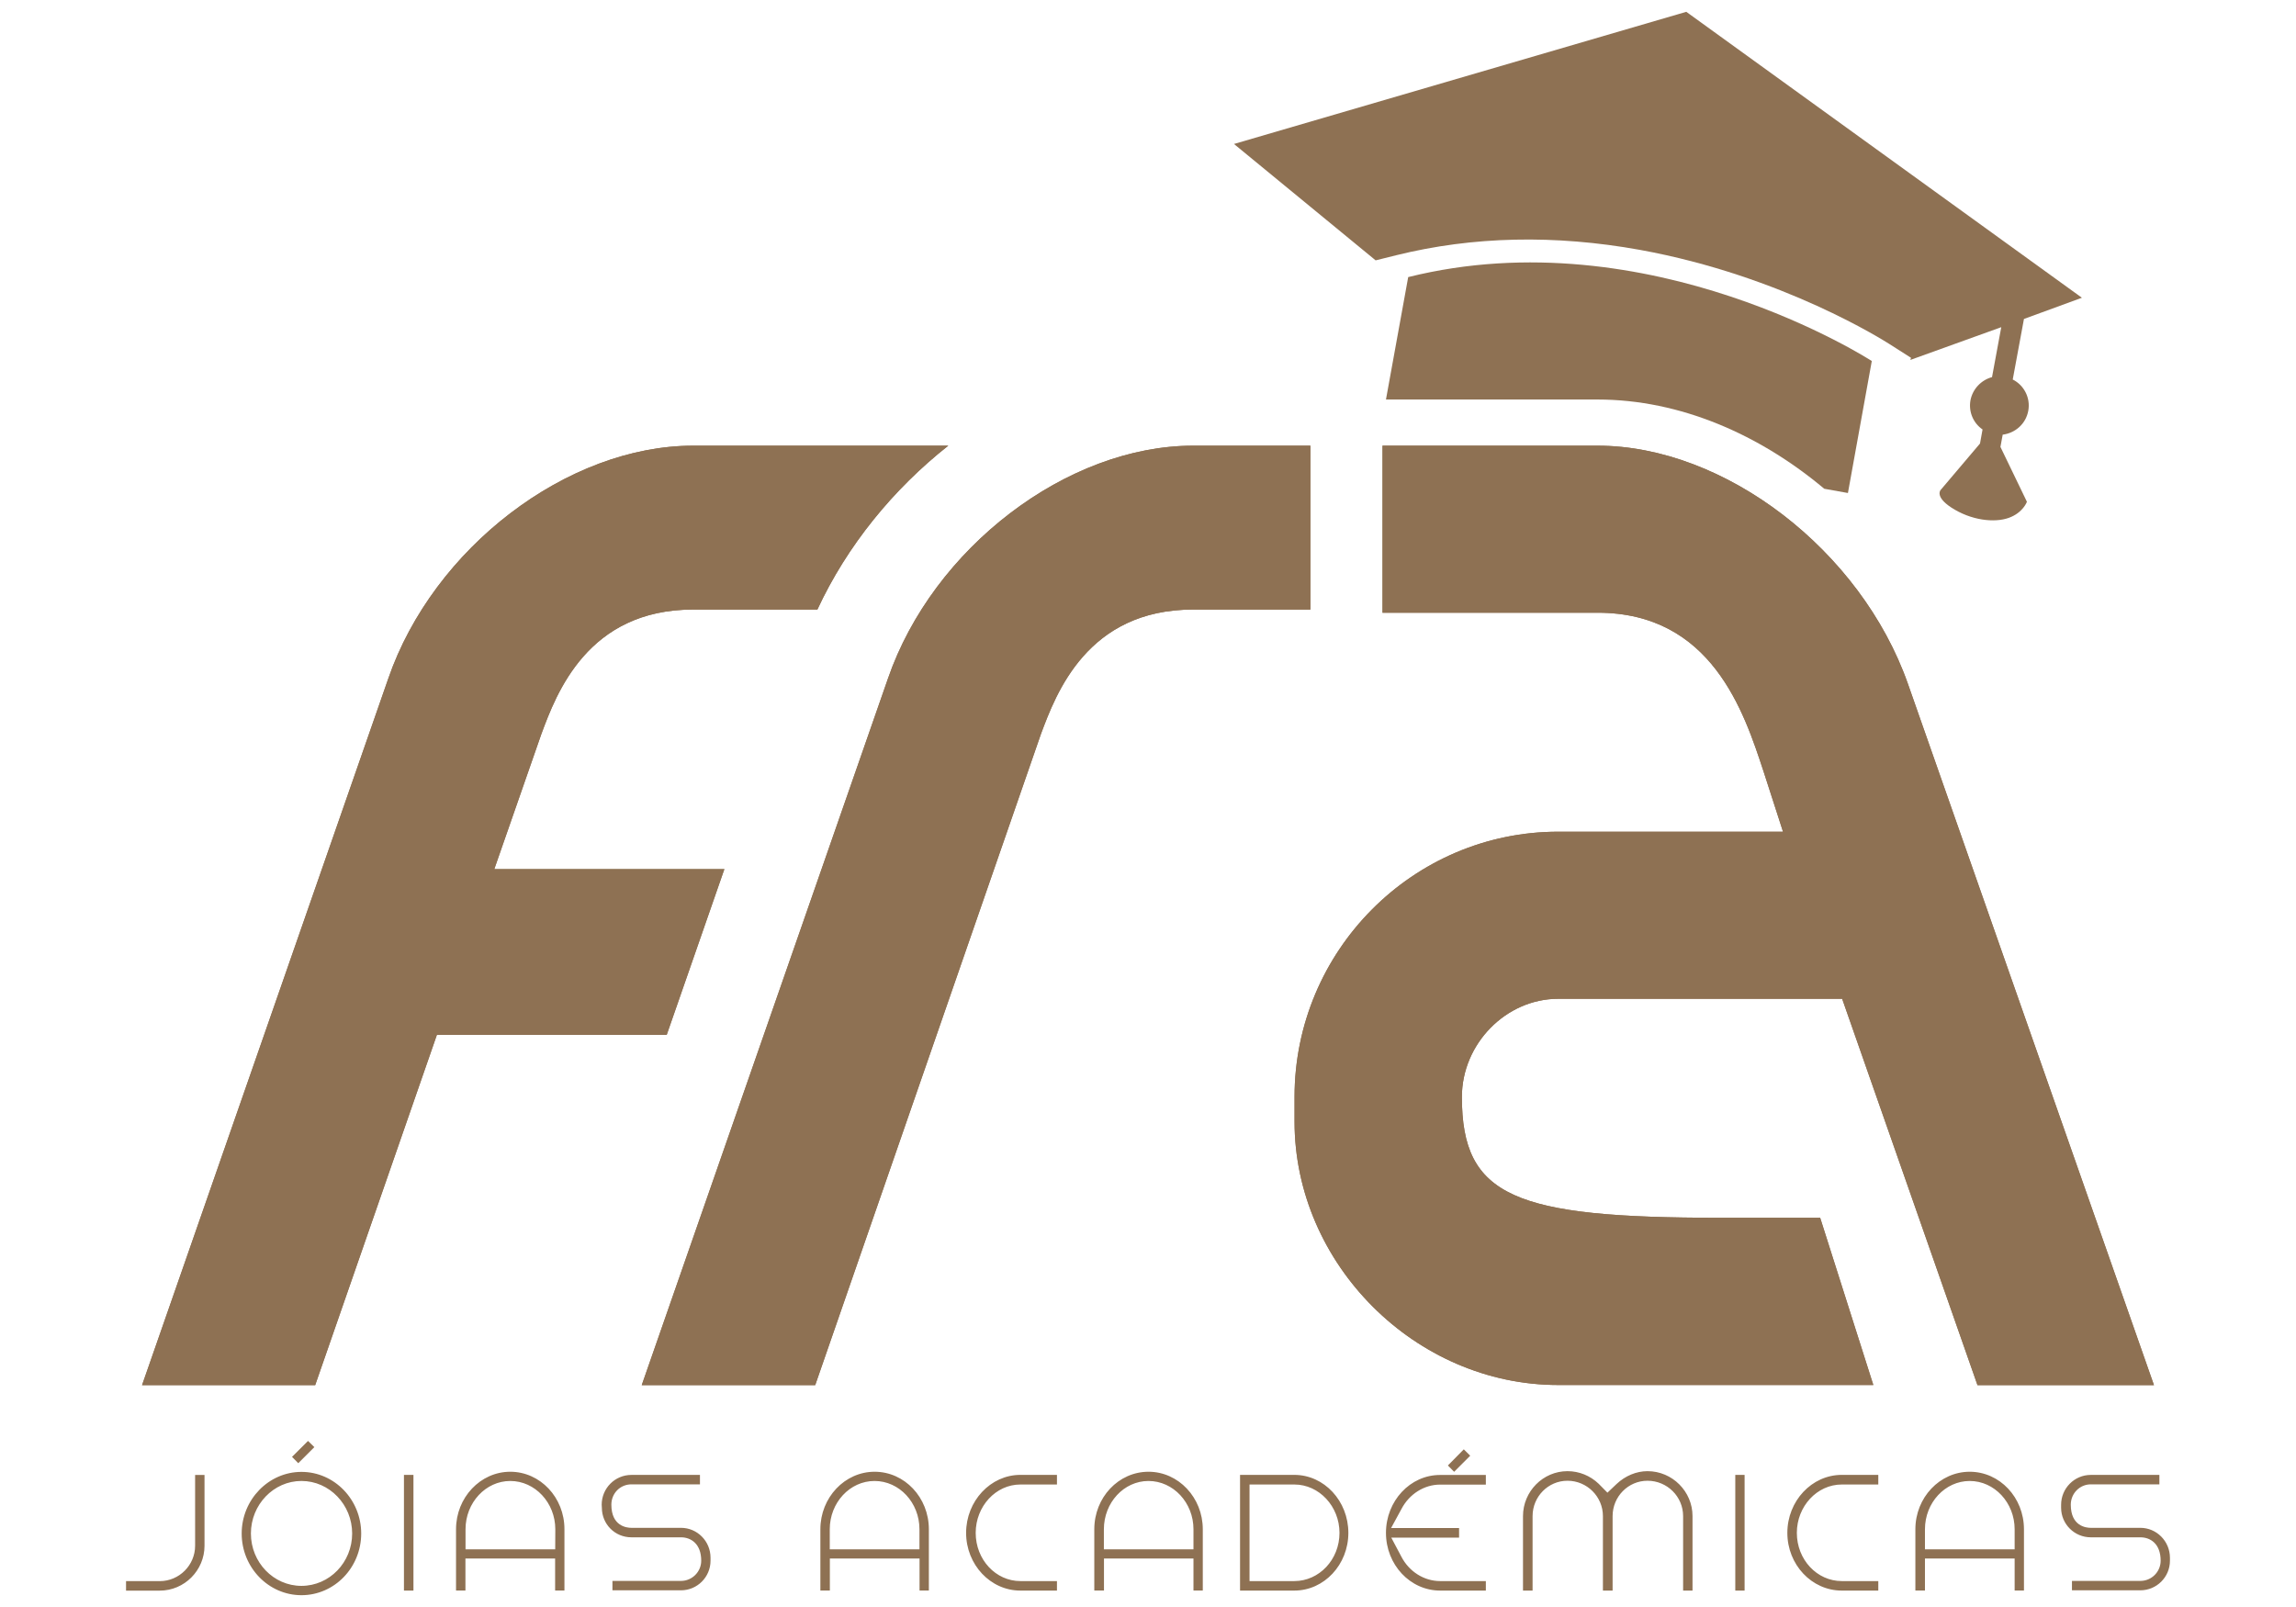
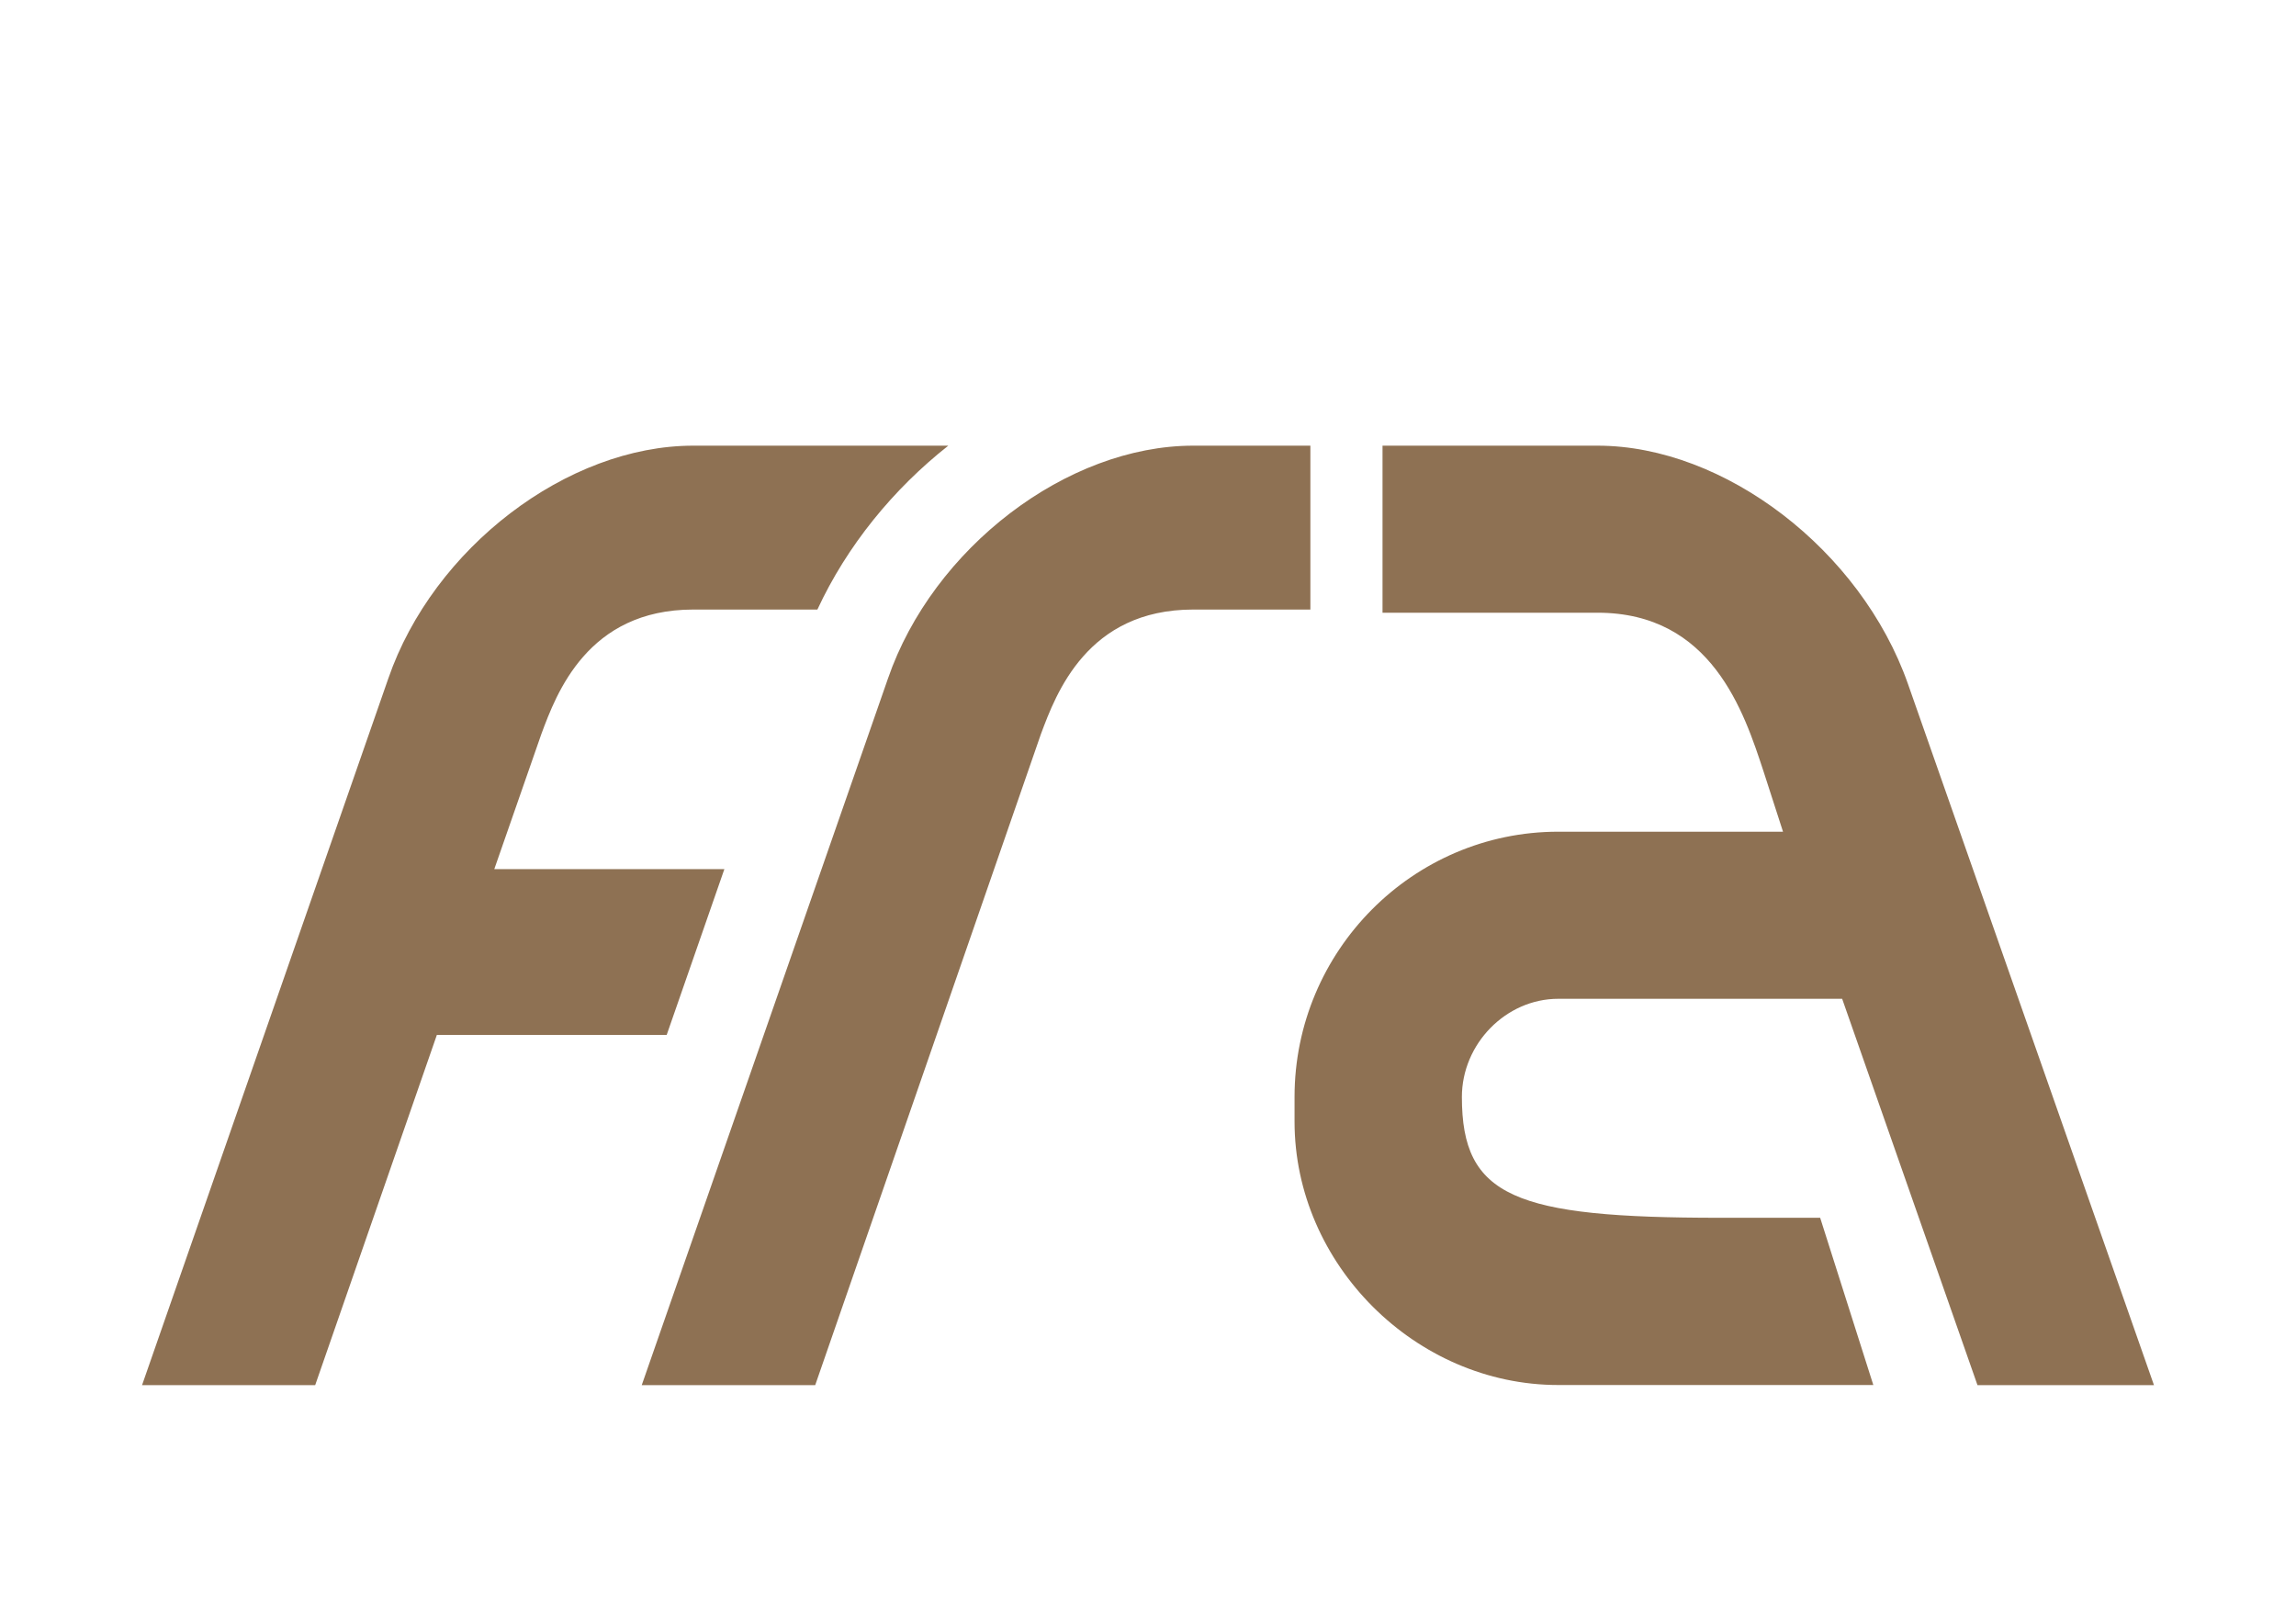
<svg xmlns="http://www.w3.org/2000/svg" xmlns:xlink="http://www.w3.org/1999/xlink" version="1.1" id="Layer_1" x="0px" y="0px" width="190px" height="133px" viewBox="0 0 190 133" enable-background="new 0 0 190 133" xml:space="preserve">
  <g>
-     <path fill="#8E7153" d="M115.552,21.122c6.329-1.567,13.092-1.717,20.162-0.441c11.828,2.147,20.305,7.583,20.663,7.807   l1.766,1.126l-0.06,0.176l7.526-2.712l-0.764,4.133c-0.882,0.236-1.608,0.973-1.787,1.931c-0.165,0.957,0.246,1.885,1.002,2.401   l-0.209,1.163l-3.263,3.85c0,0-0.486,0.542,0.868,1.437c1.653,1.088,3.591,1.29,4.773,0.867c1.182-0.422,1.504-1.331,1.504-1.331   l-2.192-4.541l0.187-1.014c1.033-0.132,1.916-0.883,2.118-1.983c0.194-1.065-0.353-2.113-1.287-2.581l0.928-5.012l4.796-1.755   L139.544,0.978l-37.429,10.938l11.723,9.632L115.552,21.122z" />
-     <path fill="#8E7153" d="M154.896,29.879c0,0-18.381-11.922-38.364-6.946l-1.84,10.133h17.521c6.83,0,13.414,2.907,18.748,7.385   l1.96,0.352L154.896,29.879z" />
    <g>
      <g>
        <path id="SVGID_3_" fill="#8E7153" d="M163.642,114.639l-11.199-31.976H128.95c-4.331,0-7.975,3.733-7.975,8.125     c0,8.271,4.347,9.999,21.374,9.999h8.274l4.399,13.841H128.95c-11.812,0-21.823-10.003-21.823-21.805v-2.035     c0-12.09,9.794-21.954,21.823-21.954h18.599l-1.608-4.979c-1.615-4.904-4.279-13.145-13.743-13.145h-17.791V36.885h17.791     c10.512,0,21.793,8.652,25.684,19.702l20.364,58.052H163.642z M53.105,114.639l20.371-58.467     c3.727-10.821,14.828-19.287,25.265-19.287h9.696v13.563H98.74c-8.768,0-11.349,6.95-12.599,10.299l-18.681,53.892H53.105z      M11.755,114.639l20.372-58.467c3.727-10.821,14.821-19.287,25.242-19.287h21.105c-4.557,3.595-8.379,8.274-10.833,13.563H57.368     c-8.745,0-11.326,6.95-12.568,10.299l-3.897,11.185h19.04l-4.773,13.721H36.152l-10.07,28.986H11.755z" />
      </g>
      <g>
        <g>
          <defs>
-             <path id="SVGID_1_" d="M163.642,114.639l-11.199-31.976H128.95c-4.331,0-7.975,3.733-7.975,8.125       c0,8.271,4.347,9.999,21.374,9.999h8.274l4.399,13.841H128.95c-11.812,0-21.823-10.003-21.823-21.805v-2.035       c0-12.09,9.794-21.954,21.823-21.954h18.599l-1.608-4.979c-1.615-4.904-4.279-13.145-13.743-13.145h-17.791V36.885h17.791       c10.512,0,21.793,8.652,25.684,19.702l20.364,58.052H163.642z M53.105,114.639l20.371-58.467       c3.727-10.821,14.828-19.287,25.265-19.287h9.696v13.563H98.74c-8.768,0-11.349,6.95-12.599,10.299l-18.681,53.892H53.105z        M11.755,114.639l20.372-58.467c3.727-10.821,14.821-19.287,25.242-19.287h21.105c-4.557,3.595-8.379,8.274-10.833,13.563       H57.368c-8.745,0-11.326,6.95-12.568,10.299l-3.897,11.185h19.04l-4.773,13.721H36.152l-10.07,28.986H11.755z" />
-           </defs>
+             </defs>
          <clipPath id="SVGID_2_">
            <use xlink:href="#SVGID_1_" overflow="visible" />
          </clipPath>
          <rect x="11.755" y="36.885" clip-path="url(#SVGID_2_)" fill="#8E7153" width="166.506" height="77.754" />
        </g>
      </g>
    </g>
-     <path fill="#8E7153" d="M177.123,126.448h-4.107c-0.396,0-1.653-0.142-1.653-1.915c0-0.939,0.748-1.684,1.653-1.684h5.679v-0.781   h-5.679c-1.347,0-2.454,1.104-2.454,2.473v0.243c0,1.357,1.107,2.449,2.454,2.449h4.107c0.809,0,1.676,0.513,1.676,1.935   c0,0.92-0.748,1.672-1.676,1.672h-5.663v0.778h5.663c1.339,0,2.446-1.089,2.446-2.45v-0.247   C179.563,127.544,178.455,126.448,177.123,126.448 M42.227,121.806c-2.469,0-4.489,2.133-4.489,4.759v5.072h0.778v-2.648h7.422   v2.648h0.771v-5.072C46.715,123.939,44.703,121.806,42.227,121.806 M45.945,128.229h-7.421v-1.664c0-2.199,1.668-3.995,3.703-3.995   c2.05,0,3.726,1.799,3.726,3.995L45.945,128.229L45.945,128.229z M143.599,131.641h0.771v-9.576h-0.771V131.641z M26.014,119.768   l-0.524-0.513l-1.324,1.32l0.517,0.524L26.014,119.768z M56.359,126.448h-4.107c-0.396,0-1.66-0.142-1.66-1.915   c0-0.939,0.726-1.684,1.66-1.684h5.671v-0.781h-5.671c-1.361,0-2.461,1.104-2.461,2.473l0.015,0.243   c0,1.357,1.077,2.449,2.446,2.449h4.107c0.793,0,1.669,0.513,1.669,1.935c0,0.92-0.756,1.672-1.669,1.672h-5.678v0.778h5.678   c1.332,0,2.439-1.089,2.439-2.45v-0.247C58.798,127.544,57.691,126.448,56.359,126.448 M121.664,120.479l-0.531-0.527l-1.317,1.335   l0.517,0.523L121.664,120.479z M24.945,121.818c-2.716,0-4.945,2.297-4.945,5.099c0,2.82,2.229,5.106,4.945,5.106   c2.73,0,4.945-2.286,4.945-5.106C29.89,124.115,27.675,121.818,24.945,121.818 M24.945,131.251c-2.304,0-4.182-1.941-4.182-4.335   c0-2.383,1.878-4.347,4.182-4.347c2.319,0,4.197,1.964,4.197,4.347C29.142,129.31,27.264,131.251,24.945,131.251 M16.146,127.93   c0,1.608-1.316,2.929-2.925,2.929H10.43v0.786h2.791c2.042,0,3.703-1.676,3.703-3.715v-5.861h-0.778V127.93z M33.428,131.641h0.786   v-9.576h-0.786V131.641z M114.692,126.864c0,2.63,1.997,4.777,4.488,4.777h3.778v-0.786h-3.778c-1.347,0-2.581-0.793-3.217-2.027   l-0.83-1.567h5.61v-0.797h-5.626l0.854-1.57c0.65-1.246,1.885-2.024,3.209-2.024h3.778v-0.797h-3.778   C116.689,122.065,114.692,124.234,114.692,126.864 M107.105,122.065h-4.488v9.576h4.488c2.477,0,4.475-2.151,4.475-4.777   C111.579,124.234,109.589,122.065,107.105,122.065 M107.105,130.855h-3.703v-7.993h3.711c2.05,0,3.733,1.811,3.733,4.002   C110.846,129.082,109.162,130.855,107.105,130.855 M147.908,126.864c0,2.63,2.013,4.777,4.504,4.777h3.022v-0.786h-3.022   c-2.05,0-3.718-1.772-3.718-3.991c0-2.191,1.668-4.002,3.718-4.002h3.022v-0.797h-3.022   C149.921,122.065,147.908,124.234,147.908,126.864 M162.998,121.806c-2.469,0-4.496,2.133-4.496,4.759v5.072h0.793v-2.648h7.422   v2.648h0.771v-5.072C167.488,123.939,165.483,121.806,162.998,121.806 M166.717,128.229h-7.422v-1.664   c0-2.199,1.668-3.995,3.703-3.995c2.05,0,3.719,1.799,3.719,3.995V128.229z M136.335,121.758c-0.921,0-1.841,0.385-2.559,1.062   l-0.756,0.718l-0.726-0.737c-0.696-0.665-1.608-1.043-2.581-1.043c-2.027,0-3.681,1.68-3.681,3.718v6.165h0.793v-6.165   c0-1.608,1.286-2.925,2.888-2.925c1.616,0,2.933,1.316,2.933,2.925v6.165h0.801v-6.165c0-1.608,1.286-2.925,2.888-2.925   c1.631,0,2.947,1.316,2.947,2.925v6.165h0.778v-6.165C140.061,123.441,138.392,121.758,136.335,121.758 M95.045,121.806   c-2.491,0-4.489,2.133-4.489,4.759v5.072h0.801v-2.648h7.406v2.648h0.771v-5.072C99.534,123.939,97.514,121.806,95.045,121.806    M98.763,128.229h-7.414v-1.664c0-2.199,1.654-3.995,3.688-3.995c2.058,0,3.726,1.799,3.726,3.995V128.229z M72.376,121.806   c-2.469,0-4.488,2.133-4.488,4.759v5.072h0.785v-2.648h7.422v2.648h0.771v-5.072C76.865,123.939,74.861,121.806,72.376,121.806    M76.087,128.229h-7.422v-1.664c0-2.199,1.661-3.995,3.704-3.995c2.057,0,3.718,1.799,3.718,3.995V128.229z M79.948,126.864   c0,2.63,2.013,4.777,4.489,4.777h3.029v-0.786h-3.029c-2.035,0-3.696-1.772-3.696-3.991c0-2.191,1.661-4.002,3.696-4.002h3.029   v-0.797h-3.029C81.968,122.065,79.948,124.234,79.948,126.864z" />
  </g>
</svg>